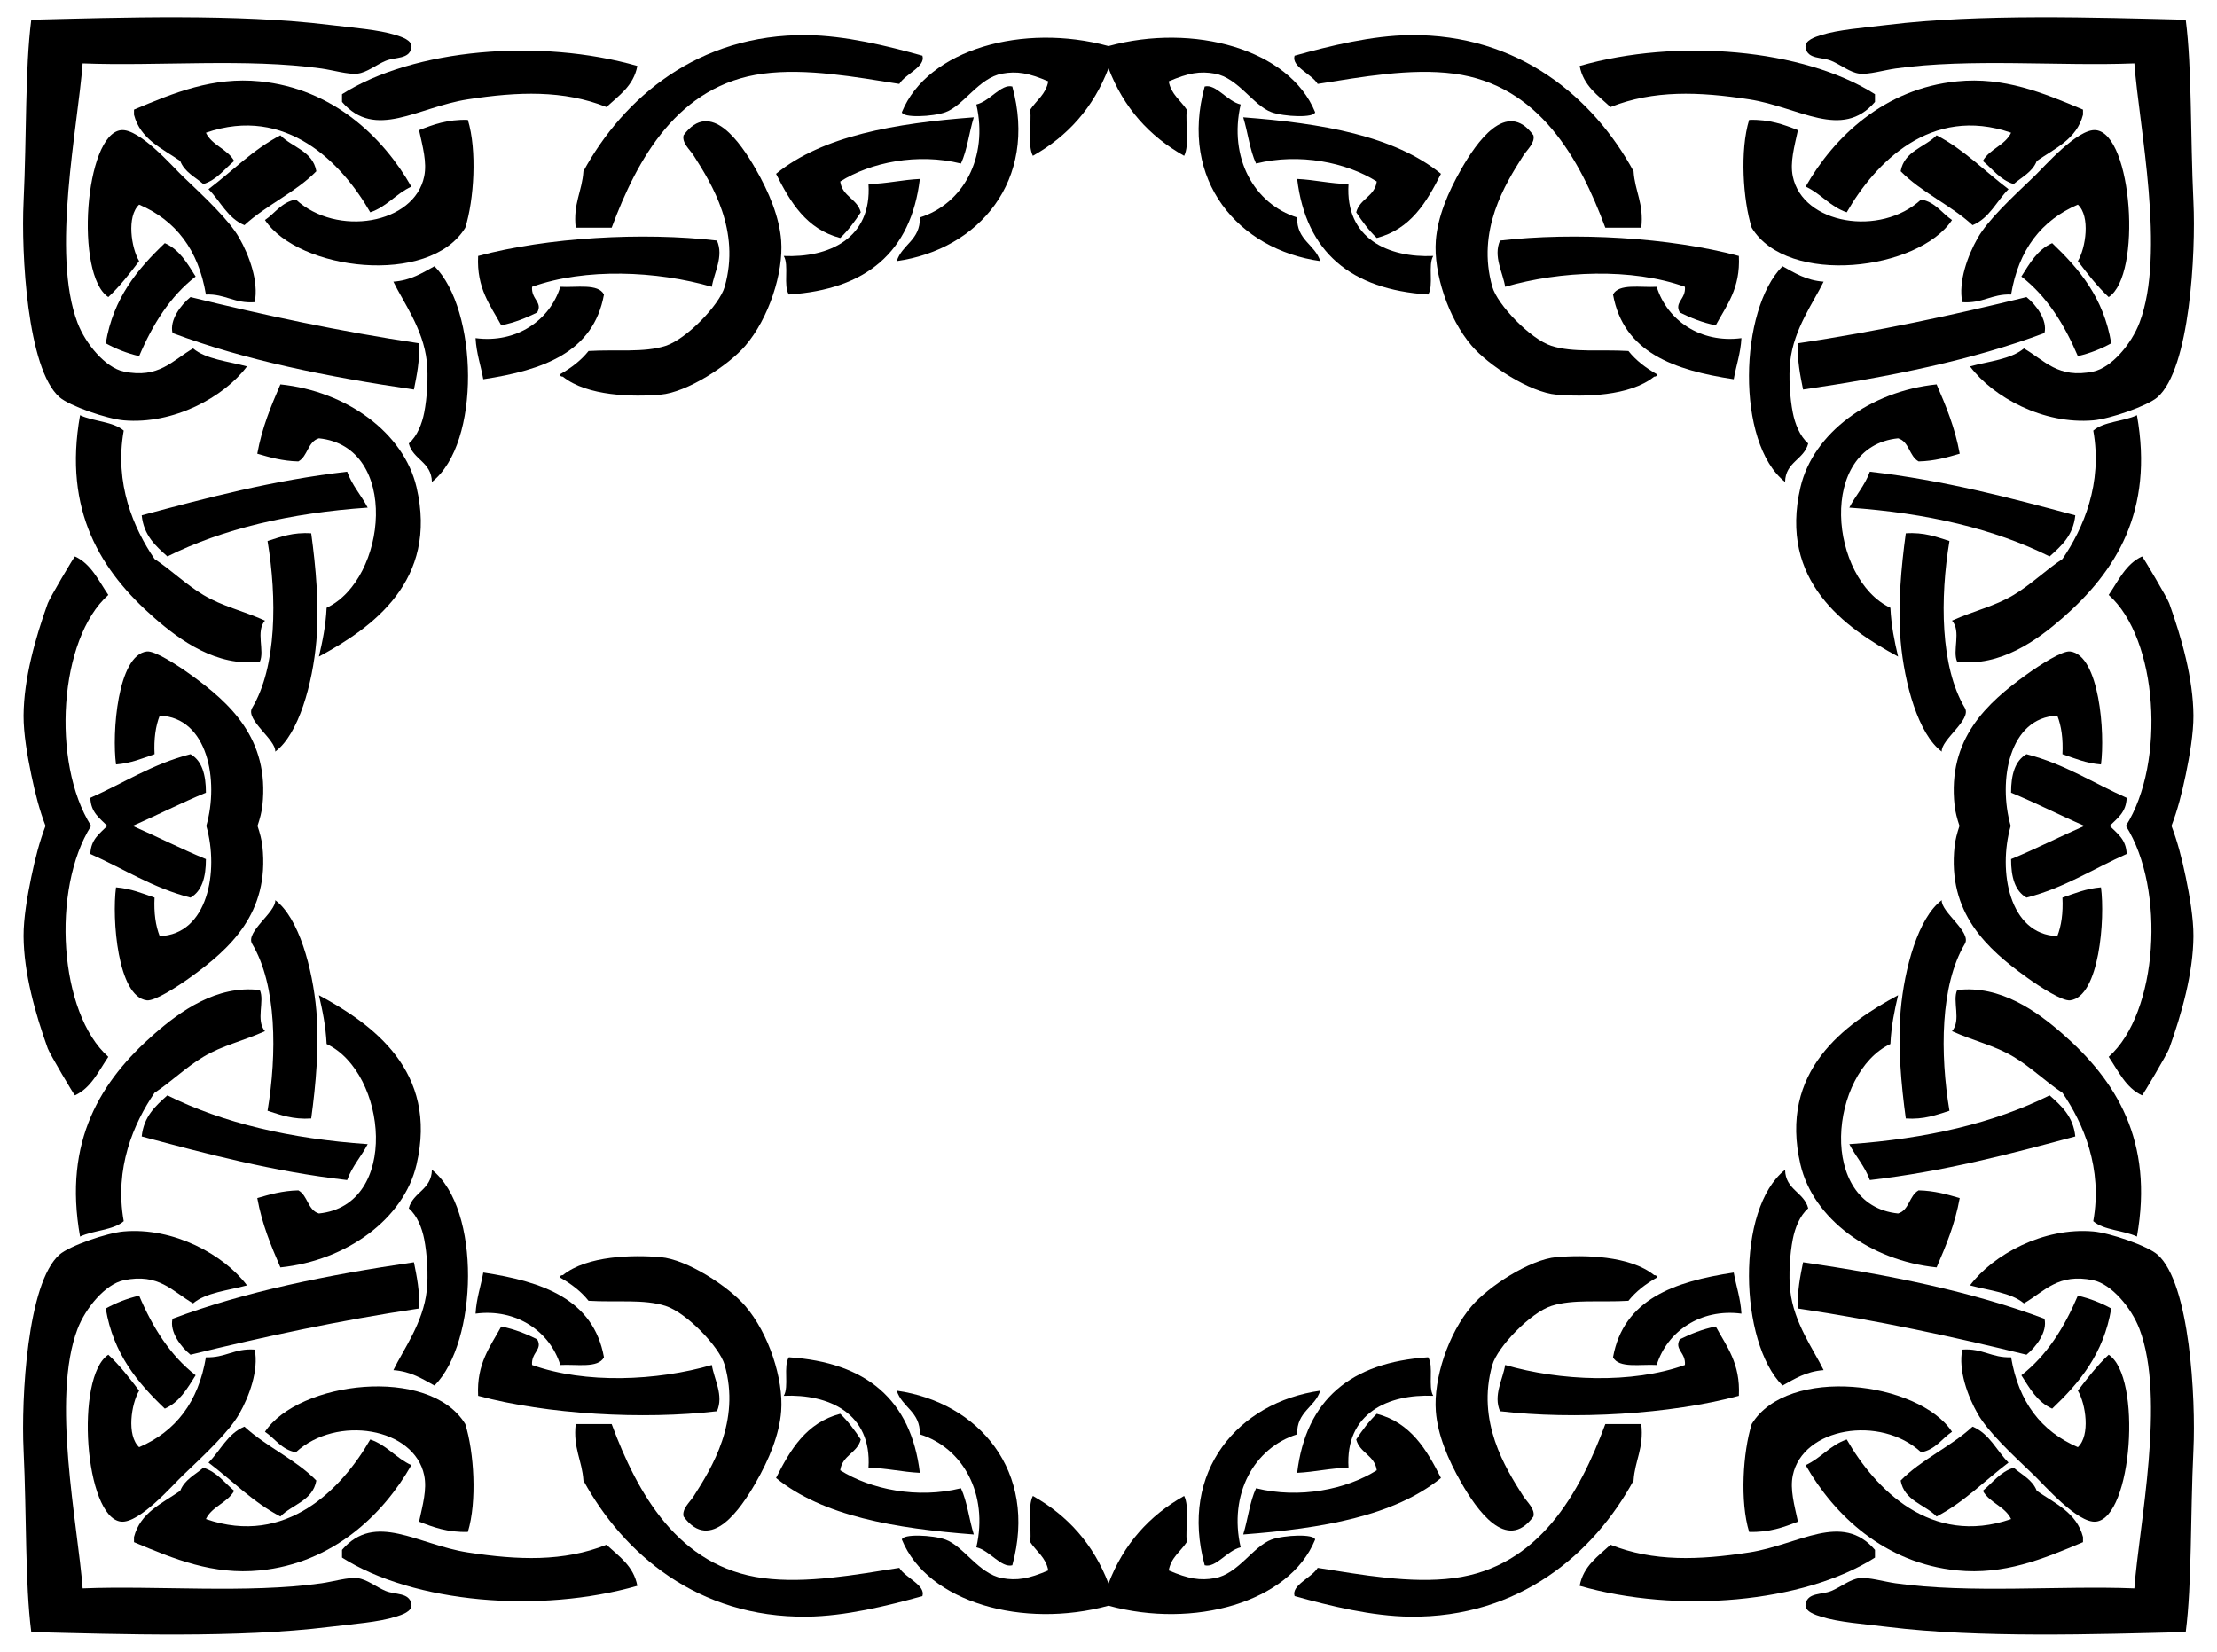
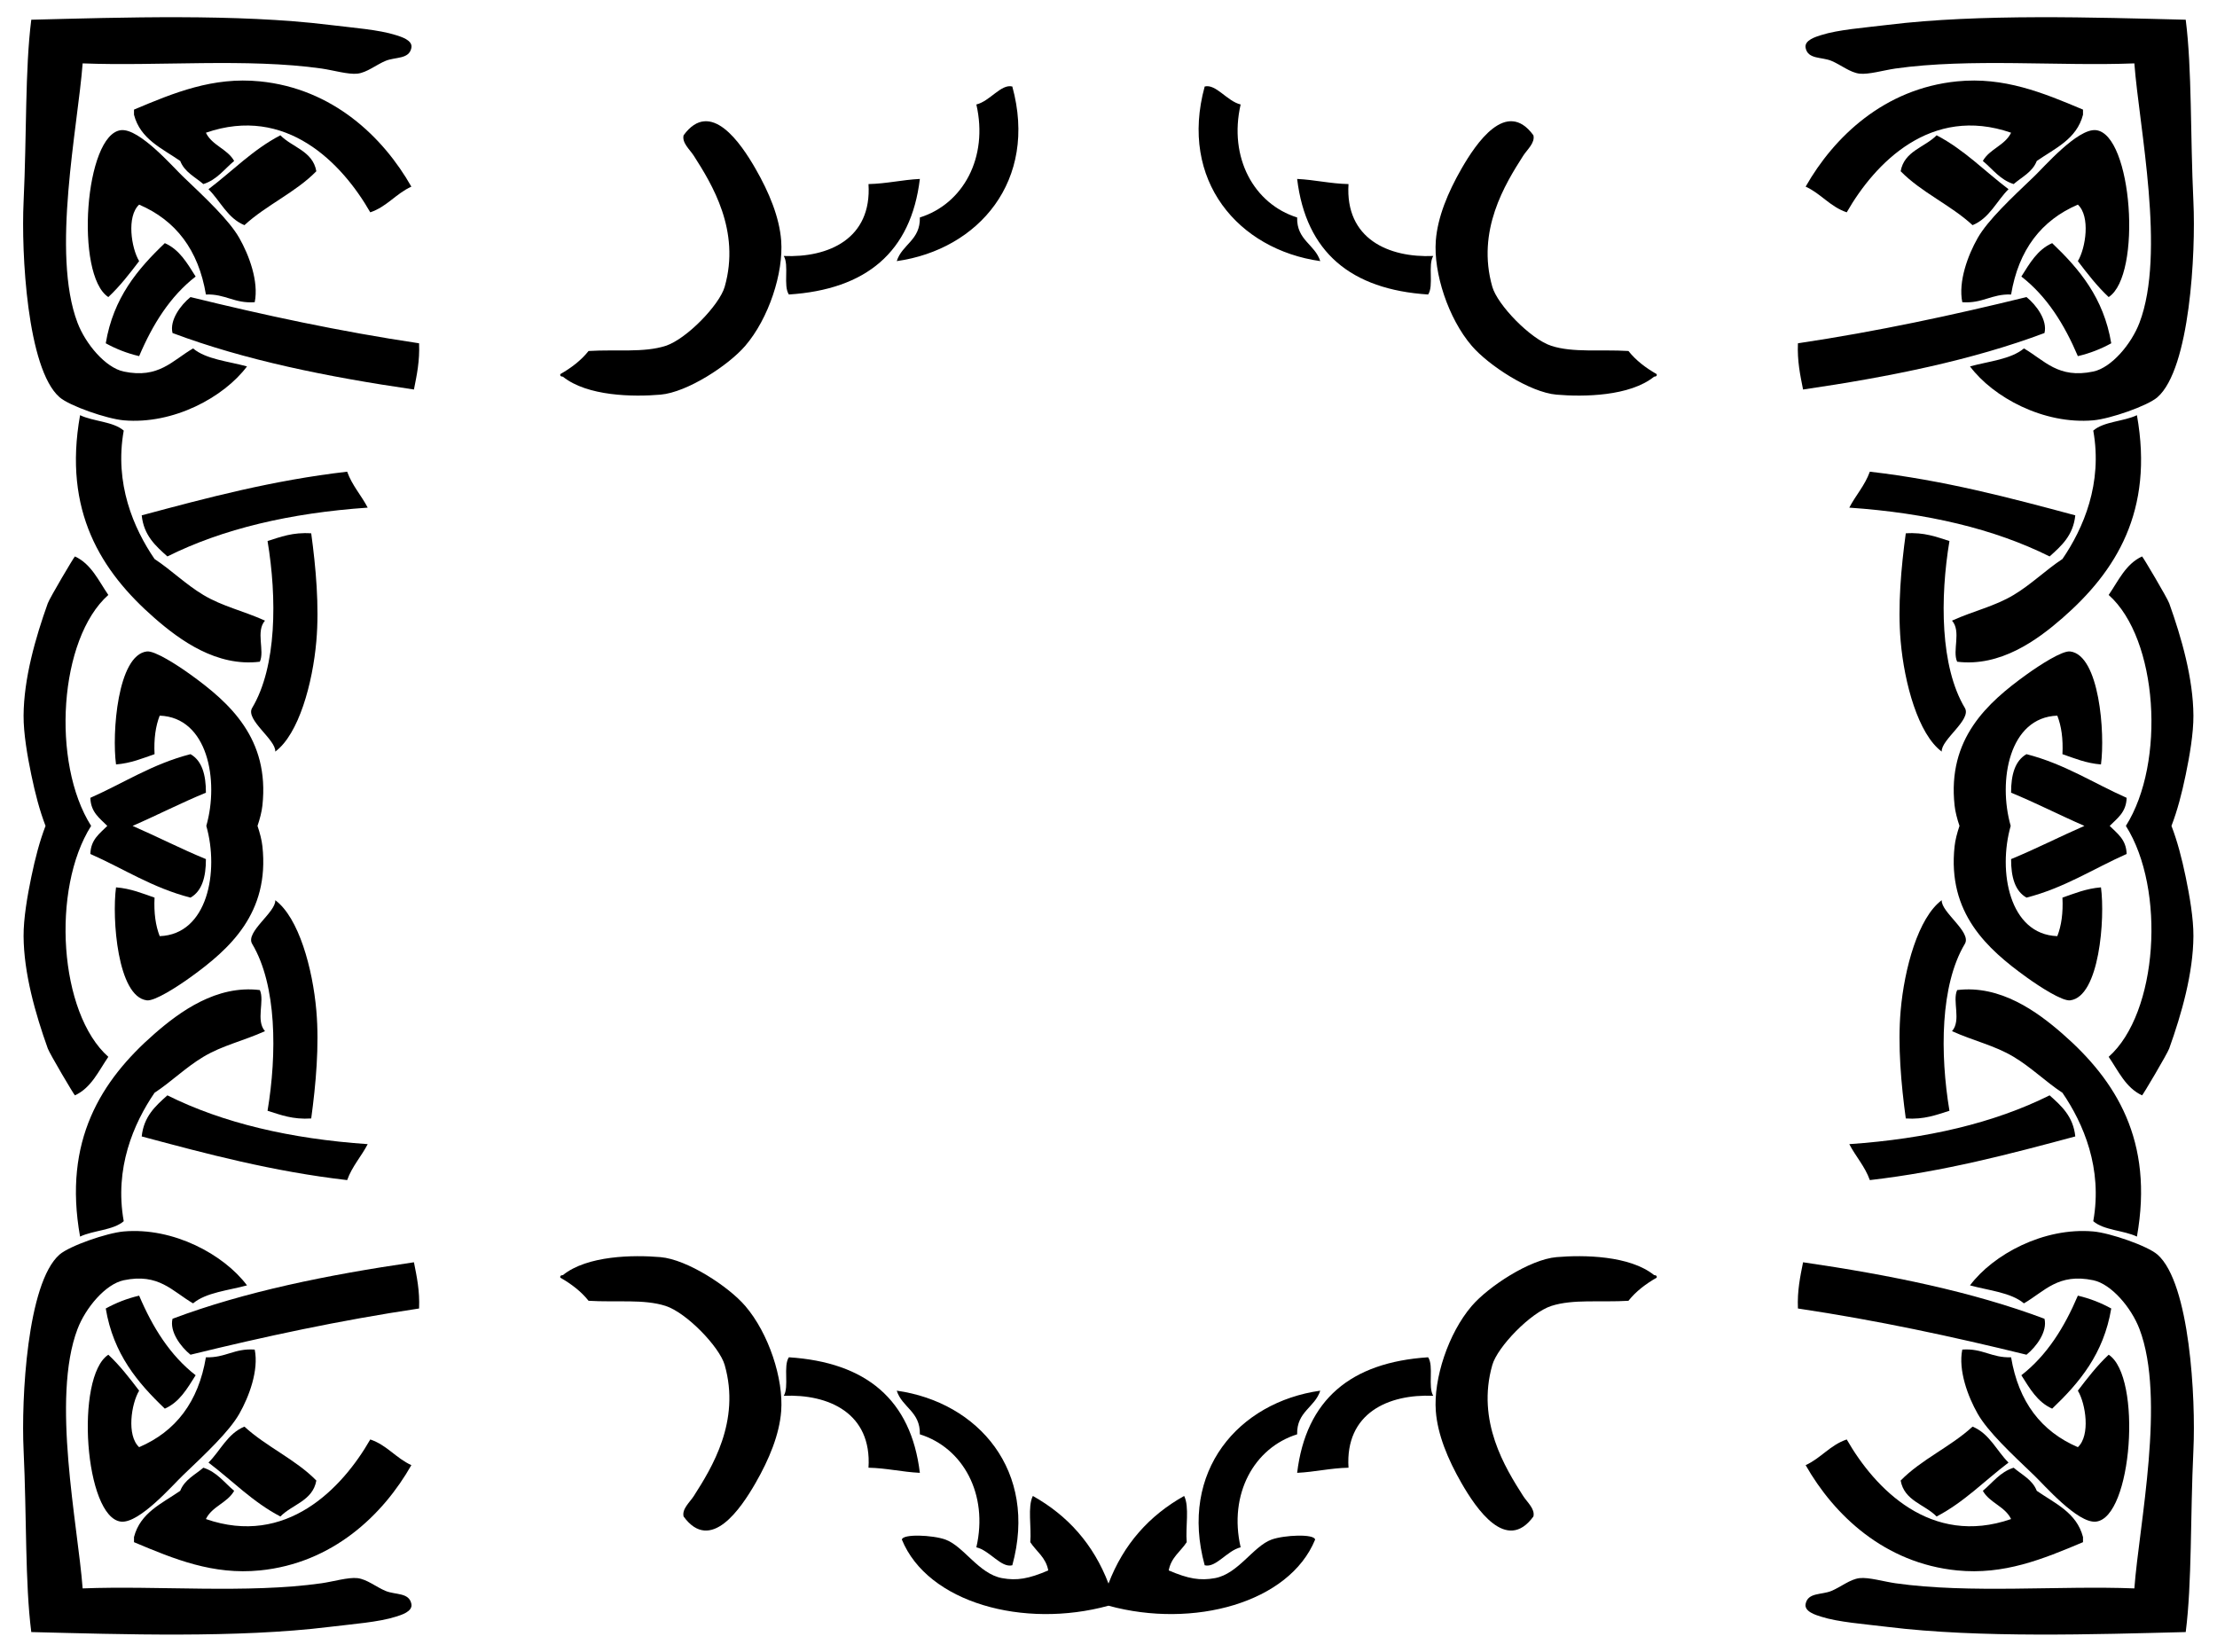
<svg xmlns="http://www.w3.org/2000/svg" viewBox="0 0 2193.071 1634.063">
  <g fill-rule="evenodd" clip-rule="evenodd">
    <path d="M244.338 1271.589c-18.628 5.082-40.455 6.971-53.349 17.783-20.611-11.98-33.896-30.15-68.59-22.865-18.091 3.809-37.757 27.306-45.725 48.272-26.132 68.747.298 193.321 5.077 256.584 74.017-2.922 162.869 5.307 236.26-5.083 11.417-1.617 26.492-6.115 35.565-5.082 9.424 1.08 18.707 8.912 27.942 12.701 9.701 3.987 23.09 1.341 25.406 12.706 1.66 7.739-10.347 11.13-15.242 12.701-17 5.463-42.662 7.284-66.049 10.159-90.532 11.146-205.448 7.311-294.691 5.083-6.262-48.986-4.456-113.408-7.618-180.364-2.358-49.915 3.423-164.962 35.566-193.076 9.794-8.568 46.706-21.394 63.508-22.865 49.217-4.297 99.133 22.873 121.94 53.346zM1948.733 1271.589c18.628 5.082 40.455 6.971 53.349 17.783 20.611-11.98 33.896-30.15 68.59-22.865 18.091 3.809 37.757 27.306 45.725 48.272 26.132 68.747-.298 193.321-5.077 256.584-74.017-2.922-162.869 5.307-236.26-5.083-11.417-1.617-26.492-6.115-35.566-5.082-9.424 1.08-18.707 8.912-27.942 12.701-9.701 3.987-23.09 1.341-25.406 12.706-1.66 7.739 10.347 11.13 15.241 12.701 17 5.463 42.662 7.284 66.049 10.159 90.532 11.146 205.448 7.311 294.691 5.083 6.262-48.986 4.456-113.408 7.618-180.364 2.358-49.915-3.423-164.962-35.566-193.076-9.794-8.568-46.706-21.394-63.508-22.865-49.215-4.297-99.13 22.873-121.938 53.346zM244.338 362.473c-18.628-5.082-40.455-6.971-53.349-17.783-20.611 11.981-33.896 30.15-68.59 22.865-18.091-3.809-37.757-27.306-45.725-48.272-26.132-68.746.298-193.319 5.077-256.583 74.017 2.922 162.869-5.307 236.26 5.082 11.417 1.617 26.492 6.115 35.565 5.082 9.424-1.08 18.707-8.912 27.942-12.701 9.701-3.987 23.09-1.341 25.406-12.706 1.66-7.739-10.347-11.13-15.242-12.701-17-5.463-42.662-7.284-66.049-10.159-90.532-11.146-205.448-7.311-294.691-5.082-6.262 48.986-4.456 113.408-7.618 180.364-2.358 49.915 3.423 164.962 35.566 193.076 9.794 8.568 46.706 21.394 63.508 22.865 49.217 4.296 99.133-22.873 121.94-53.347zM1948.733 362.473c18.628-5.082 40.455-6.971 53.349-17.783 20.611 11.981 33.896 30.15 68.59 22.865 18.091-3.809 37.757-27.306 45.725-48.272 26.132-68.747-.298-193.321-5.077-256.584-74.017 2.922-162.869-5.307-236.26 5.082-11.417 1.617-26.492 6.115-35.566 5.082-9.424-1.08-18.707-8.912-27.942-12.701-9.701-3.987-23.09-1.341-25.406-12.706-1.66-7.739 10.347-11.13 15.241-12.701 17-5.463 42.662-7.284 66.049-10.159 90.532-11.146 205.448-7.311 294.691-5.082 6.262 48.986 4.456 113.408 7.618 180.364 2.358 49.915-3.423 164.962-35.566 193.076-9.794 8.568-46.706 21.394-63.508 22.865-49.215 4.297-99.13-22.872-121.938-53.346zM90.138 817.031c-39.618 62.559-31.771 185.236 17.02 228.463-9.658 14.051-16.817 30.602-33.022 38.106-.514.238-24.982-41.101-26.859-46.345-12.284-34.321-23.732-74.448-23.951-111.159-.104-17.47 3.762-39.865 7.618-58.431 3.927-18.893 8.279-35.487 14.104-50.634-5.825-15.148-10.177-31.741-14.104-50.634-3.856-18.565-7.723-40.961-7.618-58.431.219-36.71 11.668-76.838 23.951-111.159 1.877-5.244 26.345-46.583 26.859-46.345 16.205 7.504 23.364 24.055 33.022 38.106-48.791 43.227-56.638 165.904-17.02 228.463zM2102.933 817.031c39.618 62.559 31.771 185.236-17.02 228.463 9.658 14.051 16.817 30.602 33.022 38.106.514.238 24.982-41.101 26.859-46.345 12.283-34.321 23.732-74.448 23.951-111.159.104-17.47-3.762-39.865-7.618-58.431-3.927-18.893-8.279-35.487-14.104-50.634 5.825-15.148 10.177-31.741 14.104-50.634 3.856-18.565 7.723-40.961 7.618-58.431-.219-36.71-11.668-76.838-23.951-111.159-1.877-5.244-26.345-46.583-26.859-46.345-16.205 7.504-23.364 24.055-33.022 38.106 48.792 43.227 56.638 165.904 17.02 228.463zM257.039 979.445c4.978 10.775-4.279 29.988 5.082 40.648-21.764 9.82-42.062 14.057-60.967 25.401-17.627 10.577-31.621 24.608-48.272 35.566-20.794 30.41-39.86 74.758-30.484 127.021-10.394 9.084-30.003 8.949-43.189 15.242-16.958-94.905 20.788-154.515 73.673-200.694 24.99-21.811 61.374-48.465 104.157-43.184zM1936.032 979.445c-4.978 10.775 4.279 29.988-5.082 40.648 21.764 9.82 42.062 14.057 60.967 25.401 17.627 10.577 31.621 24.608 48.272 35.566 20.794 30.41 39.86 74.758 30.484 127.021 10.394 9.084 30.003 8.949 43.189 15.242 16.958-94.905-20.788-154.515-73.673-200.694-24.99-21.811-61.374-48.465-104.157-43.184zM257.039 654.618c4.978-10.775-4.279-29.988 5.082-40.648-21.764-9.82-42.062-14.057-60.967-25.401-17.627-10.577-31.621-24.608-48.272-35.566-20.794-30.41-39.86-74.758-30.484-127.021-10.394-9.085-30.003-8.949-43.189-15.242-16.958 94.905 20.788 154.515 73.673 200.694 24.99 21.811 61.374 48.464 104.157 43.184zM1936.032 654.618c-4.978-10.775 4.279-29.988-5.082-40.648 21.764-9.82 42.062-14.057 60.967-25.401 17.627-10.577 31.621-24.608 48.272-35.566 20.794-30.41 39.86-74.758 30.484-127.021 10.394-9.085 30.003-8.949 43.189-15.242 16.958 94.905-20.788 154.515-73.673 200.694-24.99 21.811-61.374 48.464-104.157 43.184z" />
    <path d="M107.158 1340.185c11.381 10.634 20.971 23.063 30.484 35.565-7.77 12.909-12.586 44.29 0 55.885 36.145-15.508 58.634-44.676 66.049-88.914 19.354.72 28.172-9.09 48.272-7.618 4.143 20.413-5.505 46.419-15.242 63.513-10.102 17.726-33.416 39.547-55.889 60.967-9.429 8.985-42.85 47.531-60.972 45.73-36.121-3.595-45.91-143.473-12.702-165.128zM2085.914 1340.185c-11.381 10.634-20.971 23.063-30.484 35.565 7.77 12.909 12.586 44.29 0 55.885-36.145-15.508-58.634-44.676-66.049-88.914-19.354.72-28.172-9.09-48.272-7.618-4.143 20.413 5.505 46.419 15.242 63.513 10.102 17.726 33.416 39.547 55.89 60.967 9.429 8.985 42.85 47.531 60.972 45.73 36.119-3.595 45.908-143.473 12.701-165.128zM107.158 293.878c11.381-10.634 20.971-23.063 30.484-35.565-7.77-12.909-12.586-44.29 0-55.885 36.145 15.508 58.634 44.676 66.049 88.914 19.354-.72 28.172 9.09 48.272 7.618 4.143-20.413-5.505-46.419-15.242-63.513-10.102-17.726-33.416-39.547-55.889-60.967-9.429-8.985-42.85-47.531-60.972-45.73-36.121 3.595-45.91 143.473-12.702 165.128zM2085.914 293.878c-11.381-10.634-20.971-23.063-30.484-35.565 7.77-12.909 12.586-44.29 0-55.885-36.145 15.508-58.634 44.676-66.049 88.914-19.354-.72-28.172 9.09-48.272 7.618-4.143-20.413 5.505-46.419 15.242-63.513 10.102-17.726 33.416-39.547 55.89-60.967 9.429-8.985 42.85-47.531 60.972-45.73 36.119 3.595 45.908 143.473 12.701 165.128zM131.162 817.031c24.477 10.65 47.635 22.615 72.528 32.851.047 17.825-3.913 31.647-15.242 38.107-37.731-9.685-66.19-28.652-99.073-43.189.402-14.442 9.407-20.283 16.768-27.769-7.361-7.486-16.366-13.327-16.768-27.769 32.884-14.537 61.342-33.505 99.073-43.189 11.329 6.46 15.289 20.282 15.242 38.107-24.892 10.236-48.051 22.202-72.528 32.851zM2061.909 817.031c-24.477 10.65-47.635 22.615-72.528 32.851-.047 17.825 3.913 31.647 15.242 38.107 37.731-9.685 66.19-28.652 99.073-43.189-.402-14.442-9.407-20.283-16.768-27.769 7.361-7.486 16.366-13.327 16.768-27.769-32.884-14.537-61.342-33.505-99.073-43.189-11.329 6.46-15.289 20.282-15.242 38.107 24.892 10.236 48.051 22.202 72.528 32.851z" />
    <path d="M104.616 1294.455c9.83-5.406 20.669-9.81 33.025-12.701 13.384 31.496 30.629 59.13 55.889 78.75-8.234 12.941-15.795 26.549-30.484 33.03-26.876-25.631-50.937-54.069-58.43-99.079zM2088.455 1294.455c-9.83-5.406-20.668-9.81-33.025-12.701-13.384 31.496-30.63 59.13-55.89 78.75 8.234 12.941 15.795 26.549 30.484 33.03 26.878-25.631 50.938-54.069 58.431-99.079zM104.616 339.608c9.83 5.406 20.669 9.81 33.025 12.701 13.384-31.496 30.629-59.13 55.889-78.75-8.234-12.941-15.795-26.549-30.484-33.03-26.876 25.631-50.937 54.069-58.43 99.079zM2088.455 339.608c-9.83 5.406-20.668 9.81-33.025 12.701-13.384-31.496-30.63-59.13-55.89-78.75 8.234-12.941 15.795-26.549 30.484-33.03 26.878 25.631 50.938 54.069 58.431 99.079zM254.729 817.031c2.398 7.078 4.183 14.044 4.85 20.151 7.227 66.112-32.336 101.604-71.132 129.562-13.227 9.528-35.373 23.81-43.184 22.86-29.059-3.522-34.631-81.129-30.488-111.775 14.876 1.216 26.137 6.043 38.107 10.16-.757 15.153 1.038 27.754 5.082 38.107 47.6-1.66 58.916-64.25 46.117-109.065 12.799-44.815 1.483-107.405-46.117-109.065-4.044 10.352-5.839 22.954-5.082 38.107-11.97 4.117-23.231 8.943-38.107 10.16-4.143-30.646 1.429-108.252 30.488-111.775 7.811-.949 29.957 13.332 43.184 22.86 38.796 27.958 78.359 63.451 71.132 129.562-.667 6.108-2.451 13.073-4.85 20.151zM1938.342 817.031c-2.398 7.078-4.183 14.044-4.85 20.151-7.227 66.112 32.336 101.604 71.132 129.562 13.227 9.528 35.373 23.81 43.184 22.86 29.059-3.522 34.631-81.129 30.488-111.775-14.876 1.216-26.137 6.043-38.107 10.16.757 15.153-1.038 27.754-5.082 38.107-47.6-1.66-58.916-64.25-46.117-109.065-12.799-44.815-1.483-107.405 46.117-109.065 4.044 10.352 5.839 22.954 5.082 38.107 11.97 4.117 23.231 8.943 38.107 10.16 4.143-30.646-1.429-108.252-30.488-111.775-7.811-.949-29.957 13.332-43.184 22.86-38.796 27.958-78.359 63.451-71.132 129.562.667 6.108 2.452 13.073 4.85 20.151zM132.559 1520.55c6.256-24.232 27.733-33.233 45.73-45.725 4.237-11.005 14.678-15.805 22.865-22.86 13.519 4.258 20.747 14.809 30.484 22.86-6.674 11.954-21.926 15.336-27.948 27.942 79.345 27.509 134.635-29.982 162.587-78.75 16.473 5.547 25.49 18.545 40.648 25.401-28.015 49.268-77.873 97.034-149.886 104.162-46.283 4.581-84.459-11.052-124.48-27.948v-5.082zM2060.513 1520.55c-6.256-24.232-27.734-33.233-45.73-45.725-4.237-11.005-14.678-15.805-22.865-22.86-13.519 4.258-20.747 14.809-30.484 22.86 6.674 11.954 21.927 15.336 27.948 27.942-79.345 27.509-134.635-29.982-162.587-78.75-16.473 5.547-25.49 18.545-40.648 25.401 28.015 49.268 77.873 97.034 149.886 104.162 46.283 4.581 84.458-11.052 124.48-27.948v-5.082zM132.559 113.513c6.256 24.232 27.733 33.233 45.73 45.725 4.237 11.005 14.678 15.805 22.865 22.86 13.519-4.258 20.747-14.809 30.484-22.86-6.674-11.954-21.926-15.336-27.948-27.942 79.345-27.509 134.635 29.982 162.587 78.75 16.473-5.547 25.49-18.545 40.648-25.401-28.015-49.268-77.873-97.034-149.886-104.162-46.283-4.581-84.459 11.052-124.48 27.948v5.082zM2060.513 113.513c-6.256 24.232-27.734 33.233-45.73 45.725-4.237 11.005-14.678 15.805-22.865 22.86-13.519-4.258-20.747-14.809-30.484-22.86 6.674-11.954 21.927-15.336 27.948-27.942-79.345-27.509-134.635 29.982-162.587 78.75-16.473-5.547-25.49-18.545-40.648-25.401 28.015-49.268 77.873-97.034 149.886-104.162 46.283-4.581 84.458 11.052 124.48 27.948v5.082zM165.588 1083.601c54.82 27.316 121.313 42.965 198.148 48.271-6.355 12.273-15.403 21.848-20.319 35.566-73.631-8.516-138.48-25.808-203.236-43.194 2.072-19.943 13.777-30.254 25.407-40.643zM2027.483 1083.601c-54.82 27.316-121.313 42.965-198.148 48.271 6.355 12.273 15.403 21.848 20.319 35.566 73.631-8.516 138.48-25.808 203.235-43.194-2.071-19.943-13.775-30.254-25.406-40.643zM165.588 550.461c54.82-27.316 121.313-42.965 198.148-48.271-6.355-12.273-15.403-21.848-20.319-35.566-73.631 8.516-138.48 25.808-203.236 43.195 2.072 19.943 13.777 30.254 25.407 40.642zM2027.483 550.461c-54.82-27.316-121.313-42.965-198.148-48.271 6.355-12.273 15.403-21.848 20.319-35.566 73.631 8.516 138.48 25.808 203.235 43.195-2.071 19.943-13.775 30.254-25.406 40.642zM409.466 1248.724c2.802 14.141 5.834 28.041 5.082 45.73-78.823 11.787-153.362 27.858-226.101 45.73-9.679-7.796-20.898-22.897-17.783-35.566 71.399-26.835 153.081-43.381 238.802-55.894zM1783.605 1248.724c-2.802 14.141-5.834 28.041-5.082 45.73 78.823 11.787 153.362 27.858 226.101 45.73 9.679-7.796 20.898-22.897 17.783-35.566-71.399-26.835-153.081-43.381-238.802-55.894zM409.466 385.339c2.802-14.141 5.834-28.041 5.082-45.73-78.823-11.787-153.362-27.858-226.101-45.73-9.679 7.796-20.898 22.897-17.783 35.566 71.399 26.835 153.081 43.381 238.802 55.894zM1783.605 385.339c-2.802-14.141-5.834-28.041-5.082-45.73 78.823-11.787 153.362-27.858 226.101-45.73 9.679 7.796 20.898 22.897 17.783 35.566-71.399 26.835-153.081 43.381-238.802 55.894z" />
    <path d="M206.231 1446.882c11.907-11.808 18.764-28.662 35.565-35.565 21.587 19.911 50.62 32.367 71.132 53.348-3.564 20.142-23.862 23.554-35.565 35.566-27.269-14.224-47.531-35.457-71.132-53.349zM1986.84 1446.882c-11.907-11.808-18.764-28.662-35.565-35.565-21.587 19.911-50.62 32.367-71.132 53.348 3.564 20.142 23.862 23.554 35.566 35.566 27.268-14.224 47.53-35.457 71.131-53.349zM206.231 187.181c11.907 11.808 18.764 28.662 35.565 35.566 21.587-19.911 50.62-32.367 71.132-53.348-3.564-20.142-23.862-23.554-35.565-35.566-27.269 14.223-47.531 35.455-71.132 53.348zM1986.84 187.181c-11.907 11.808-18.764 28.662-35.565 35.566-21.587-19.911-50.62-32.367-71.132-53.348 3.564-20.142 23.862-23.554 35.566-35.566 27.268 14.223 47.53 35.455 71.131 53.348zM272.286 890.531c23.215 17.183 36.98 67.395 40.643 109.233 3.037 34.668-.542 73.501-5.077 106.698-18.174 1.236-30.311-3.559-43.189-7.618 9.366-56.156 9.226-124.22-15.242-165.128-6.972-11.653 23.762-31.403 22.865-43.185zM1920.785 890.531c-23.215 17.183-36.98 67.395-40.643 109.233-3.037 34.668.542 73.501 5.077 106.698 18.174 1.236 30.311-3.559 43.189-7.618-9.366-56.156-9.226-124.22 15.241-165.128 6.973-11.653-23.761-31.403-22.864-43.185zM272.286 743.532c23.215-17.183 36.98-67.395 40.643-109.233 3.037-34.668-.542-73.501-5.077-106.698-18.174-1.236-30.311 3.559-43.189 7.618 9.366 56.156 9.226 124.22-15.242 165.128-6.972 11.653 23.762 31.403 22.865 43.185zM1920.785 743.532c-23.215-17.183-36.98-67.395-40.643-109.233-3.037-34.668.542-73.501 5.077-106.698 18.174-1.236 30.311 3.559 43.189 7.618-9.366 56.156-9.226 124.22 15.241 165.128 6.973 11.653-23.761 31.403-22.864 43.185z" />
-     <path d="M254.503 1185.221c12.46-3.632 24.926-7.253 40.643-7.629 9.361 5.04 9.183 19.609 20.324 22.865 80.42-8.145 67.448-139.534 7.624-167.664-.871-17.762-4.049-33.213-7.624-48.266 52.561 28.37 118.328 74.878 96.538 167.664-12.575 53.531-68.914 94.868-134.645 101.615-9.199-21.279-18.201-42.766-22.86-68.585zM1938.568 1185.221c-12.46-3.632-24.926-7.253-40.643-7.629-9.361 5.04-9.183 19.609-20.324 22.865-80.42-8.145-67.448-139.534-7.624-167.664.871-17.762 4.049-33.213 7.624-48.266-52.561 28.37-118.328 74.878-96.538 167.664 12.575 53.531 68.914 94.868 134.645 101.615 9.2-21.279 18.201-42.766 22.86-68.585zM254.503 448.842c12.46 3.632 24.926 7.253 40.643 7.629 9.361-5.04 9.183-19.609 20.324-22.865 80.42 8.145 67.448 139.534 7.624 167.664-.871 17.762-4.049 33.213-7.624 48.266 52.561-28.37 118.328-74.878 96.538-167.664-12.575-53.531-68.914-94.868-134.645-101.615-9.199 21.278-18.201 42.766-22.86 68.585zM1938.568 448.842c-12.46 3.632-24.926 7.253-40.643 7.629-9.361-5.04-9.183-19.609-20.324-22.865-80.42 8.145-67.448 139.534-7.624 167.664.871 17.762 4.049 33.213 7.624 48.266-52.561-28.37-118.328-74.878-96.538-167.664 12.575-53.531 68.914-94.868 134.645-101.615 9.2 21.278 18.201 42.766 22.86 68.585zM462.815 1515.472c-20.095.611-34.298-4.659-48.266-10.159 3.585-16.427 7.936-31.788 5.077-45.73-9.711-47.4-86.603-60.205-127.022-22.865-14.219-2.713-20.355-13.515-30.484-20.319 32.978-49.821 162.545-66.018 198.153-7.623 8.684 27.67 11.762 76.636 2.542 106.696zM1730.256 1515.472c20.095.611 34.298-4.659 48.266-10.159-3.585-16.427-7.936-31.788-5.077-45.73 9.711-47.4 86.603-60.205 127.021-22.865 14.219-2.713 20.355-13.515 30.484-20.319-32.978-49.821-162.545-66.018-198.153-7.623-8.682 27.67-11.761 76.636-2.541 106.696zM462.815 118.59c-20.095-.611-34.298 4.659-48.266 10.159 3.585 16.427 7.936 31.788 5.077 45.73-9.711 47.4-86.603 60.205-127.022 22.865-14.219 2.713-20.355 13.515-30.484 20.319 32.978 49.821 162.545 66.018 198.153 7.623 8.684-27.669 11.762-76.635 2.542-106.696zM1730.256 118.59c20.095-.611 34.298 4.659 48.266 10.159-3.585 16.427-7.936 31.788-5.077 45.73 9.711 47.4 86.603 60.205 127.021 22.865 14.219 2.713 20.355 13.515 30.484 20.319-32.978 49.821-162.545 66.018-198.153 7.623-8.682-27.669-11.761-76.635-2.541-106.696zM599.996 1528.173c12.2 11.506 26.68 20.741 30.484 40.648-96.199 27.629-221.201 17.152-292.144-27.942v-7.623c32.878-38.175 74.659-5.13 124.48 2.541 49.888 7.675 94.664 9.308 137.18-7.624zM1593.076 1528.173c-12.2 11.506-26.68 20.741-30.484 40.648 96.199 27.629 221.201 17.152 292.145-27.942v-7.623c-32.878-38.175-74.659-5.13-124.48 2.541-49.89 7.675-94.666 9.308-137.181-7.624zM599.996 105.89c12.2-11.506 26.68-20.741 30.484-40.648-96.199-27.63-221.202-17.152-292.145 27.942v7.623c32.878 38.175 74.659 5.129 124.48-2.541 49.889-7.676 94.665-9.308 137.181 7.624zM1593.076 105.89c-12.2-11.506-26.68-20.741-30.484-40.648 96.199-27.629 221.201-17.152 292.145 27.942v7.623c-32.878 38.175-74.659 5.129-124.48-2.541-49.89-7.676-94.666-9.308-137.181 7.624zM389.142 1355.427c9.872-20.407 29.492-46.659 33.025-78.755 1.691-15.351.302-36.426-2.541-50.807-2.139-10.838-6.799-23.199-15.242-30.489 4.148-16.171 22.49-18.154 22.865-38.102 49.075 38.613 45.345 170.743 2.541 213.395-12.032-6.596-23.287-13.974-40.648-15.242zM1803.929 1355.427c-9.872-20.407-29.492-46.659-33.025-78.755-1.691-15.351-.302-36.426 2.541-50.807 2.139-10.838 6.799-23.199 15.242-30.489-4.149-16.171-22.49-18.154-22.865-38.102-49.075 38.613-45.345 170.743-2.541 213.395 12.032-6.596 23.288-13.974 40.648-15.242zM389.142 278.636c9.872 20.407 29.492 46.659 33.025 78.755 1.691 15.351.302 36.426-2.541 50.807-2.139 10.838-6.799 23.199-15.242 30.489 4.148 16.171 22.49 18.154 22.865 38.102 49.075-38.613 45.345-170.743 2.541-213.395-12.032 6.596-23.287 13.974-40.648 15.242zM1803.929 278.636c-9.872 20.407-29.492 46.659-33.025 78.755-1.691 15.351-.302 36.426 2.541 50.807 2.139 10.838 6.799 23.199 15.242 30.489-4.149 16.171-22.49 18.154-22.865 38.102-49.075-38.613-45.345-170.743-2.541-213.395 12.032 6.596 23.288 13.974 40.648 15.242zM470.434 1299.537c.855-15.236 5.202-26.982 7.623-40.648 58.864 8.881 109.051 26.44 119.398 83.832-5.766 11.172-27.186 6.689-43.184 7.623-10.327-33.139-43.398-56.145-83.837-50.807zM1722.638 1299.537c-.855-15.236-5.202-26.982-7.623-40.648-58.864 8.881-109.051 26.44-119.398 83.832 5.766 11.172 27.186 6.689 43.184 7.623 10.326-33.139 43.398-56.145 83.837-50.807zM470.434 334.526c.855 15.236 5.202 26.982 7.623 40.648 58.864-8.881 109.051-26.44 119.398-83.832-5.766-11.172-27.186-6.689-43.184-7.623-10.327 33.139-43.398 56.145-83.837 50.807zM1722.638 334.526c-.855 15.236-5.202 26.982-7.623 40.648-58.864-8.881-109.051-26.44-119.398-83.832 5.766-11.172 27.186-6.689 43.184-7.623 10.326 33.139 43.398 56.145 83.837 50.807z" />
-     <path d="M495.839 1312.237c13.405 2.687 24.801 7.378 35.566 12.7 5.724 10.248-6.084 12.826-5.083 25.406 52.514 18.848 123.526 15.79 177.829 0 2.311 14.428 11.965 29.978 5.082 45.725-73.078 8.568-168.29 3.152-236.26-15.236-1.642-32.131 12.164-48.813 22.866-68.595zM1697.232 1312.237c-13.405 2.687-24.801 7.378-35.566 12.7-5.724 10.248 6.084 12.826 5.083 25.406-52.514 18.848-123.526 15.79-177.829 0-2.311 14.428-11.964 29.978-5.082 45.725 73.078 8.568 168.29 3.152 236.26-15.236 1.643-32.131-12.164-48.813-22.866-68.595zM495.839 321.825c13.405-2.687 24.801-7.378 35.566-12.7 5.724-10.248-6.084-12.826-5.083-25.406 52.514-18.848 123.526-15.79 177.829 0 2.311-14.428 11.965-29.978 5.082-45.725-73.078-8.568-168.29-3.152-236.26 15.236-1.642 32.132 12.164 48.814 22.866 68.595zM1697.232 321.825c-13.405-2.687-24.801-7.378-35.566-12.7-5.724-10.248 6.084-12.826 5.083-25.406-52.514-18.848-123.526-15.79-177.829 0-2.311-14.428-11.964-29.978-5.082-45.725 73.078-8.568 168.29-3.152 236.26 15.236 1.643 32.132-12.164 48.814-22.866 68.595z" />
    <path d="M554.271 1263.971c-.47-2.16.986-2.4 2.541-2.541 24.117-19.458 69.702-20.1 96.533-17.783 26.596 2.296 67.349 29.09 83.832 48.272 23.236 27.029 38.008 72.175 35.566 104.15-1.758 23.043-11.86 47.578-25.401 71.132-14.422 25.093-44.415 69.702-71.132 33.03-1.795-7.535 6.199-14.115 10.159-20.324 17.804-27.885 46.393-73.903 30.489-129.563-5.119-17.903-37.768-51.762-58.431-58.425-21.519-6.95-48.757-3.382-76.214-5.083-7.514-9.424-17.162-16.708-27.942-22.865zM1638.801 1263.971c.47-2.16-.986-2.4-2.541-2.541-24.117-19.458-69.702-20.1-96.533-17.783-26.596 2.296-67.349 29.09-83.832 48.272-23.236 27.029-38.008 72.175-35.566 104.15 1.758 23.043 11.86 47.578 25.401 71.132 14.422 25.093 44.416 69.702 71.132 33.03 1.795-7.535-6.199-14.115-10.159-20.324-17.804-27.885-46.394-73.903-30.489-129.563 5.119-17.903 37.768-51.762 58.431-58.425 21.519-6.95 48.757-3.382 76.214-5.083 7.513-9.424 17.161-16.708 27.942-22.865zM554.271 370.092c-.47 2.16.986 2.4 2.541 2.541 24.117 19.458 69.702 20.1 96.533 17.783 26.596-2.296 67.349-29.09 83.832-48.272 23.236-27.029 38.008-72.175 35.566-104.15-1.758-23.043-11.86-47.578-25.401-71.132-14.422-25.093-44.415-69.702-71.132-33.03-1.795 7.535 6.199 14.115 10.159 20.324 17.804 27.885 46.393 73.903 30.489 129.563-5.119 17.903-37.768 51.762-58.431 58.425-21.519 6.95-48.757 3.382-76.214 5.082-7.514 9.424-17.162 16.709-27.942 22.866zM1638.801 370.092c.47 2.16-.986 2.4-2.541 2.541-24.117 19.458-69.702 20.1-96.533 17.783-26.596-2.296-67.349-29.09-83.832-48.272-23.236-27.029-38.008-72.175-35.566-104.15 1.758-23.043 11.86-47.578 25.401-71.132 14.422-25.093 44.416-69.702 71.132-33.03 1.795 7.535-6.199 14.115-10.159 20.324-17.804 27.885-46.394 73.903-30.489 129.563 5.119 17.903 37.768 51.762 58.431 58.425 21.519 6.95 48.757 3.382 76.214 5.082 7.513 9.424 17.161 16.709 27.942 22.866z" />
-     <path d="M569.512 1408.775h35.566c25.422 68.491 65.632 141.371 149.881 152.422 42.892 5.625 91.377-3.339 134.645-10.159 5.943 9.888 26.21 17.016 22.865 27.942-35.148 9.799-76.537 19.911-114.321 20.324-107.788 1.185-181.508-62.235-221.018-134.64-1.267-19.9-10.347-31.995-7.618-55.889zM1623.559 1408.775h-35.566c-25.422 68.491-65.632 141.371-149.881 152.422-42.892 5.625-91.377-3.339-134.645-10.159-5.943 9.888-26.21 17.016-22.865 27.942 35.148 9.799 76.537 19.911 114.321 20.324 107.788 1.185 181.508-62.235 221.018-134.64 1.268-19.9 10.347-31.995 7.618-55.889zM569.512 225.287h35.566C630.5 156.797 670.71 83.917 754.96 72.865c42.892-5.625 91.377 3.34 134.645 10.159 5.943-9.888 26.21-17.015 22.865-27.942-35.148-9.799-76.537-19.911-114.321-20.324-107.788-1.185-181.508 62.235-221.018 134.64-1.268 19.901-10.348 31.996-7.619 55.889zM1623.559 225.287h-35.566c-25.422-68.491-65.632-141.371-149.881-152.422-42.892-5.625-91.377 3.34-134.645 10.159-5.943-9.888-26.21-17.015-22.865-27.942 35.148-9.799 76.537-19.911 114.321-20.324 107.788-1.185 181.508 62.235 221.018 134.64 1.268 19.901 10.347 31.996 7.618 55.889zM831.173 1398.616c7.78 7.462 14.292 16.197 20.324 25.401-3.459 13.473-18.315 15.555-20.324 30.484 29.972 18.931 76.48 28.469 119.403 17.783 6.209 13.264 8.093 30.859 12.701 45.73-77.941-5.896-149.428-18.242-195.612-55.89 14.172-28.167 29.952-54.731 63.508-63.508zM1361.898 1398.616c-7.78 7.462-14.292 16.197-20.324 25.401 3.459 13.473 18.315 15.555 20.324 30.484-29.972 18.931-76.48 28.469-119.403 17.783-6.209 13.264-8.093 30.859-12.701 45.73 77.941-5.896 149.428-18.242 195.612-55.89-14.172-28.167-29.951-54.731-63.508-63.508zM831.173 235.447c7.78-7.462 14.292-16.197 20.324-25.401-3.459-13.473-18.315-15.555-20.324-30.484 29.972-18.931 76.48-28.469 119.403-17.783 6.209-13.264 8.093-30.859 12.701-45.73-77.941 5.896-149.428 18.242-195.612 55.889 14.172 28.167 29.952 54.732 63.508 63.509zM1361.898 235.447c-7.78-7.462-14.292-16.197-20.324-25.401 3.459-13.473 18.315-15.555 20.324-30.484-29.972-18.931-76.48-28.469-119.403-17.783-6.209-13.264-8.093-30.859-12.701-45.73 77.941 5.896 149.428 18.242 195.612 55.889-14.172 28.167-29.951 54.732-63.508 63.509z" />
    <path d="M775.284 1380.833c5.515-8.886-.741-29.534 5.082-38.112 76.344 4.947 120.822 41.765 129.563 114.321-17.762-.866-32.586-4.67-50.808-5.077 3.443-54.069-39.537-73.042-83.837-71.132zM1417.788 1380.833c-5.515-8.886.741-29.534-5.082-38.112-76.344 4.947-120.822 41.765-129.563 114.321 17.762-.866 32.586-4.67 50.807-5.077-3.443-54.069 39.537-73.042 83.838-71.132zM775.284 253.23c5.515 8.886-.741 29.534 5.082 38.112 76.344-4.947 120.822-41.765 129.563-114.321-17.762.866-32.586 4.67-50.808 5.077 3.443 54.069-39.537 73.041-83.837 71.132zM1417.788 253.23c-5.515 8.886.741 29.534-5.082 38.112-76.344-4.947-120.822-41.765-129.563-114.321 17.762.866 32.586 4.67 50.807 5.077-3.443 54.069 39.537 73.041 83.838 71.132zM887.063 1375.751c80.915 11.407 139.826 79.637 114.321 172.747-11.145 2.781-22.135-14.584-35.565-17.783 12.1-52.671-13.275-98.443-55.89-111.78.563-22.578-17.559-26.476-22.866-43.184zM1306.008 1375.751c-80.915 11.407-139.826 79.637-114.321 172.747 11.145 2.781 22.135-14.584 35.566-17.783-12.1-52.671 13.275-98.443 55.89-111.78-.564-22.578 17.558-26.476 22.865-43.184zM887.063 258.312c80.915-11.407 139.826-79.637 114.321-172.747-11.145-2.781-22.135 14.584-35.565 17.783 12.1 52.671-13.275 98.443-55.89 111.78.563 22.578-17.559 26.476-22.866 43.184zM1306.008 258.312c-80.915-11.407-139.826-79.637-114.321-172.747 11.145-2.781 22.135 14.584 35.566 17.783-12.1 52.671 13.275 98.443 55.89 111.78-.564 22.578 17.558 26.476 22.865 43.184z" />
-     <path d="M1096.536 1588.48c-83.805 22.978-178.804-2.848-204.39-65.384.704-5.891 30.713-4.571 43.184 0 18.039 6.606 32.915 33.901 55.89 38.101 14.751 2.698 26.392.679 45.73-7.618-2.338-12.91-11.767-18.722-17.783-27.948 1.305-14.777-2.859-35.033 2.541-45.725 34.483 19.346 59.948 47.706 74.828 86.658 14.88-38.952 40.345-67.312 74.828-86.658 5.4 10.692 1.236 30.948 2.541 45.725-6.016 9.226-15.446 15.038-17.783 27.948 19.338 8.296 30.979 10.316 45.73 7.618 22.975-4.2 37.851-31.496 55.89-38.101 12.471-4.571 42.48-5.891 43.184 0-25.587 62.536-120.586 88.363-204.39 65.384zM1096.536 45.583c-83.805-22.978-178.804 2.848-204.39 65.384.704 5.891 30.713 4.571 43.184 0 18.039-6.606 32.915-33.901 55.89-38.101 14.751-2.698 26.392-.679 45.73 7.618-2.338 12.91-11.767 18.722-17.783 27.948 1.305 14.777-2.859 35.033 2.541 45.725 34.483-19.346 59.948-47.706 74.828-86.658 14.88 38.952 40.345 67.312 74.828 86.658 5.4-10.692 1.236-30.948 2.541-45.725-6.016-9.226-15.446-15.038-17.783-27.948 19.338-8.296 30.979-10.316 45.73-7.618 22.975 4.2 37.851 31.496 55.89 38.101 12.471 4.571 42.48 5.891 43.184 0-25.587-62.536-120.586-88.363-204.39-65.384z" />
+     <path d="M1096.536 1588.48c-83.805 22.978-178.804-2.848-204.39-65.384.704-5.891 30.713-4.571 43.184 0 18.039 6.606 32.915 33.901 55.89 38.101 14.751 2.698 26.392.679 45.73-7.618-2.338-12.91-11.767-18.722-17.783-27.948 1.305-14.777-2.859-35.033 2.541-45.725 34.483 19.346 59.948 47.706 74.828 86.658 14.88-38.952 40.345-67.312 74.828-86.658 5.4 10.692 1.236 30.948 2.541 45.725-6.016 9.226-15.446 15.038-17.783 27.948 19.338 8.296 30.979 10.316 45.73 7.618 22.975-4.2 37.851-31.496 55.89-38.101 12.471-4.571 42.48-5.891 43.184 0-25.587 62.536-120.586 88.363-204.39 65.384zM1096.536 45.583z" />
  </g>
</svg>